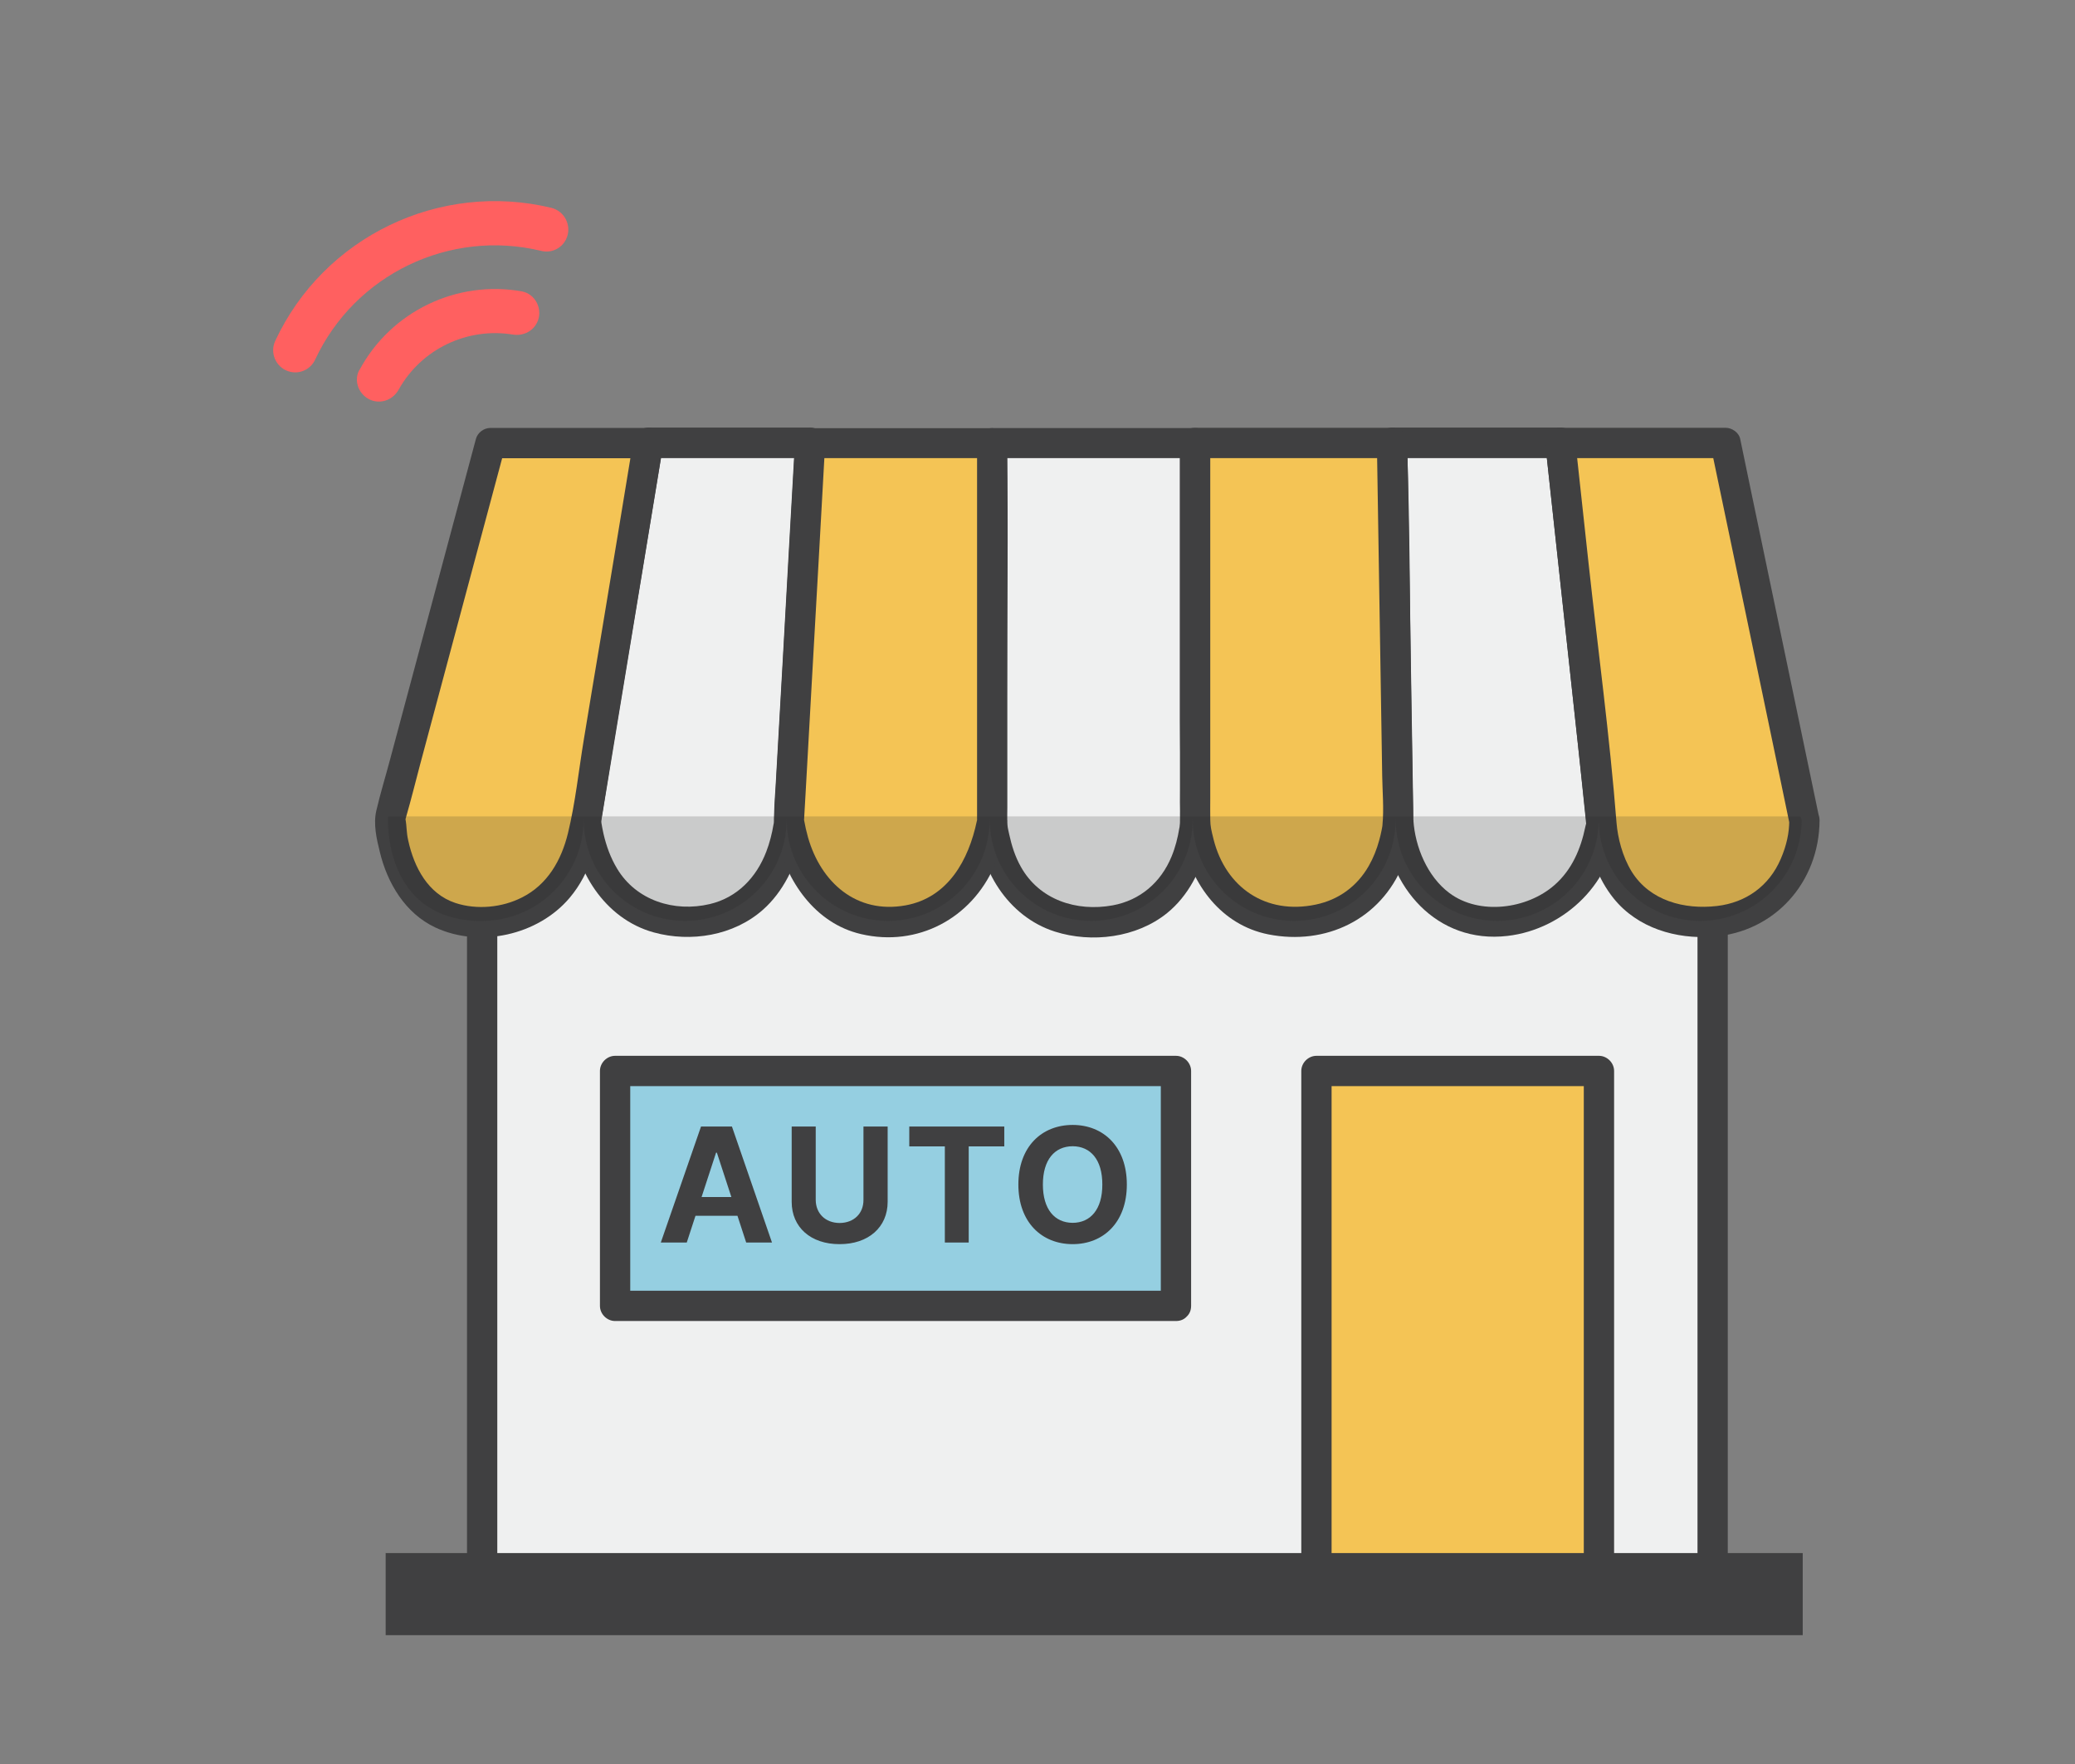
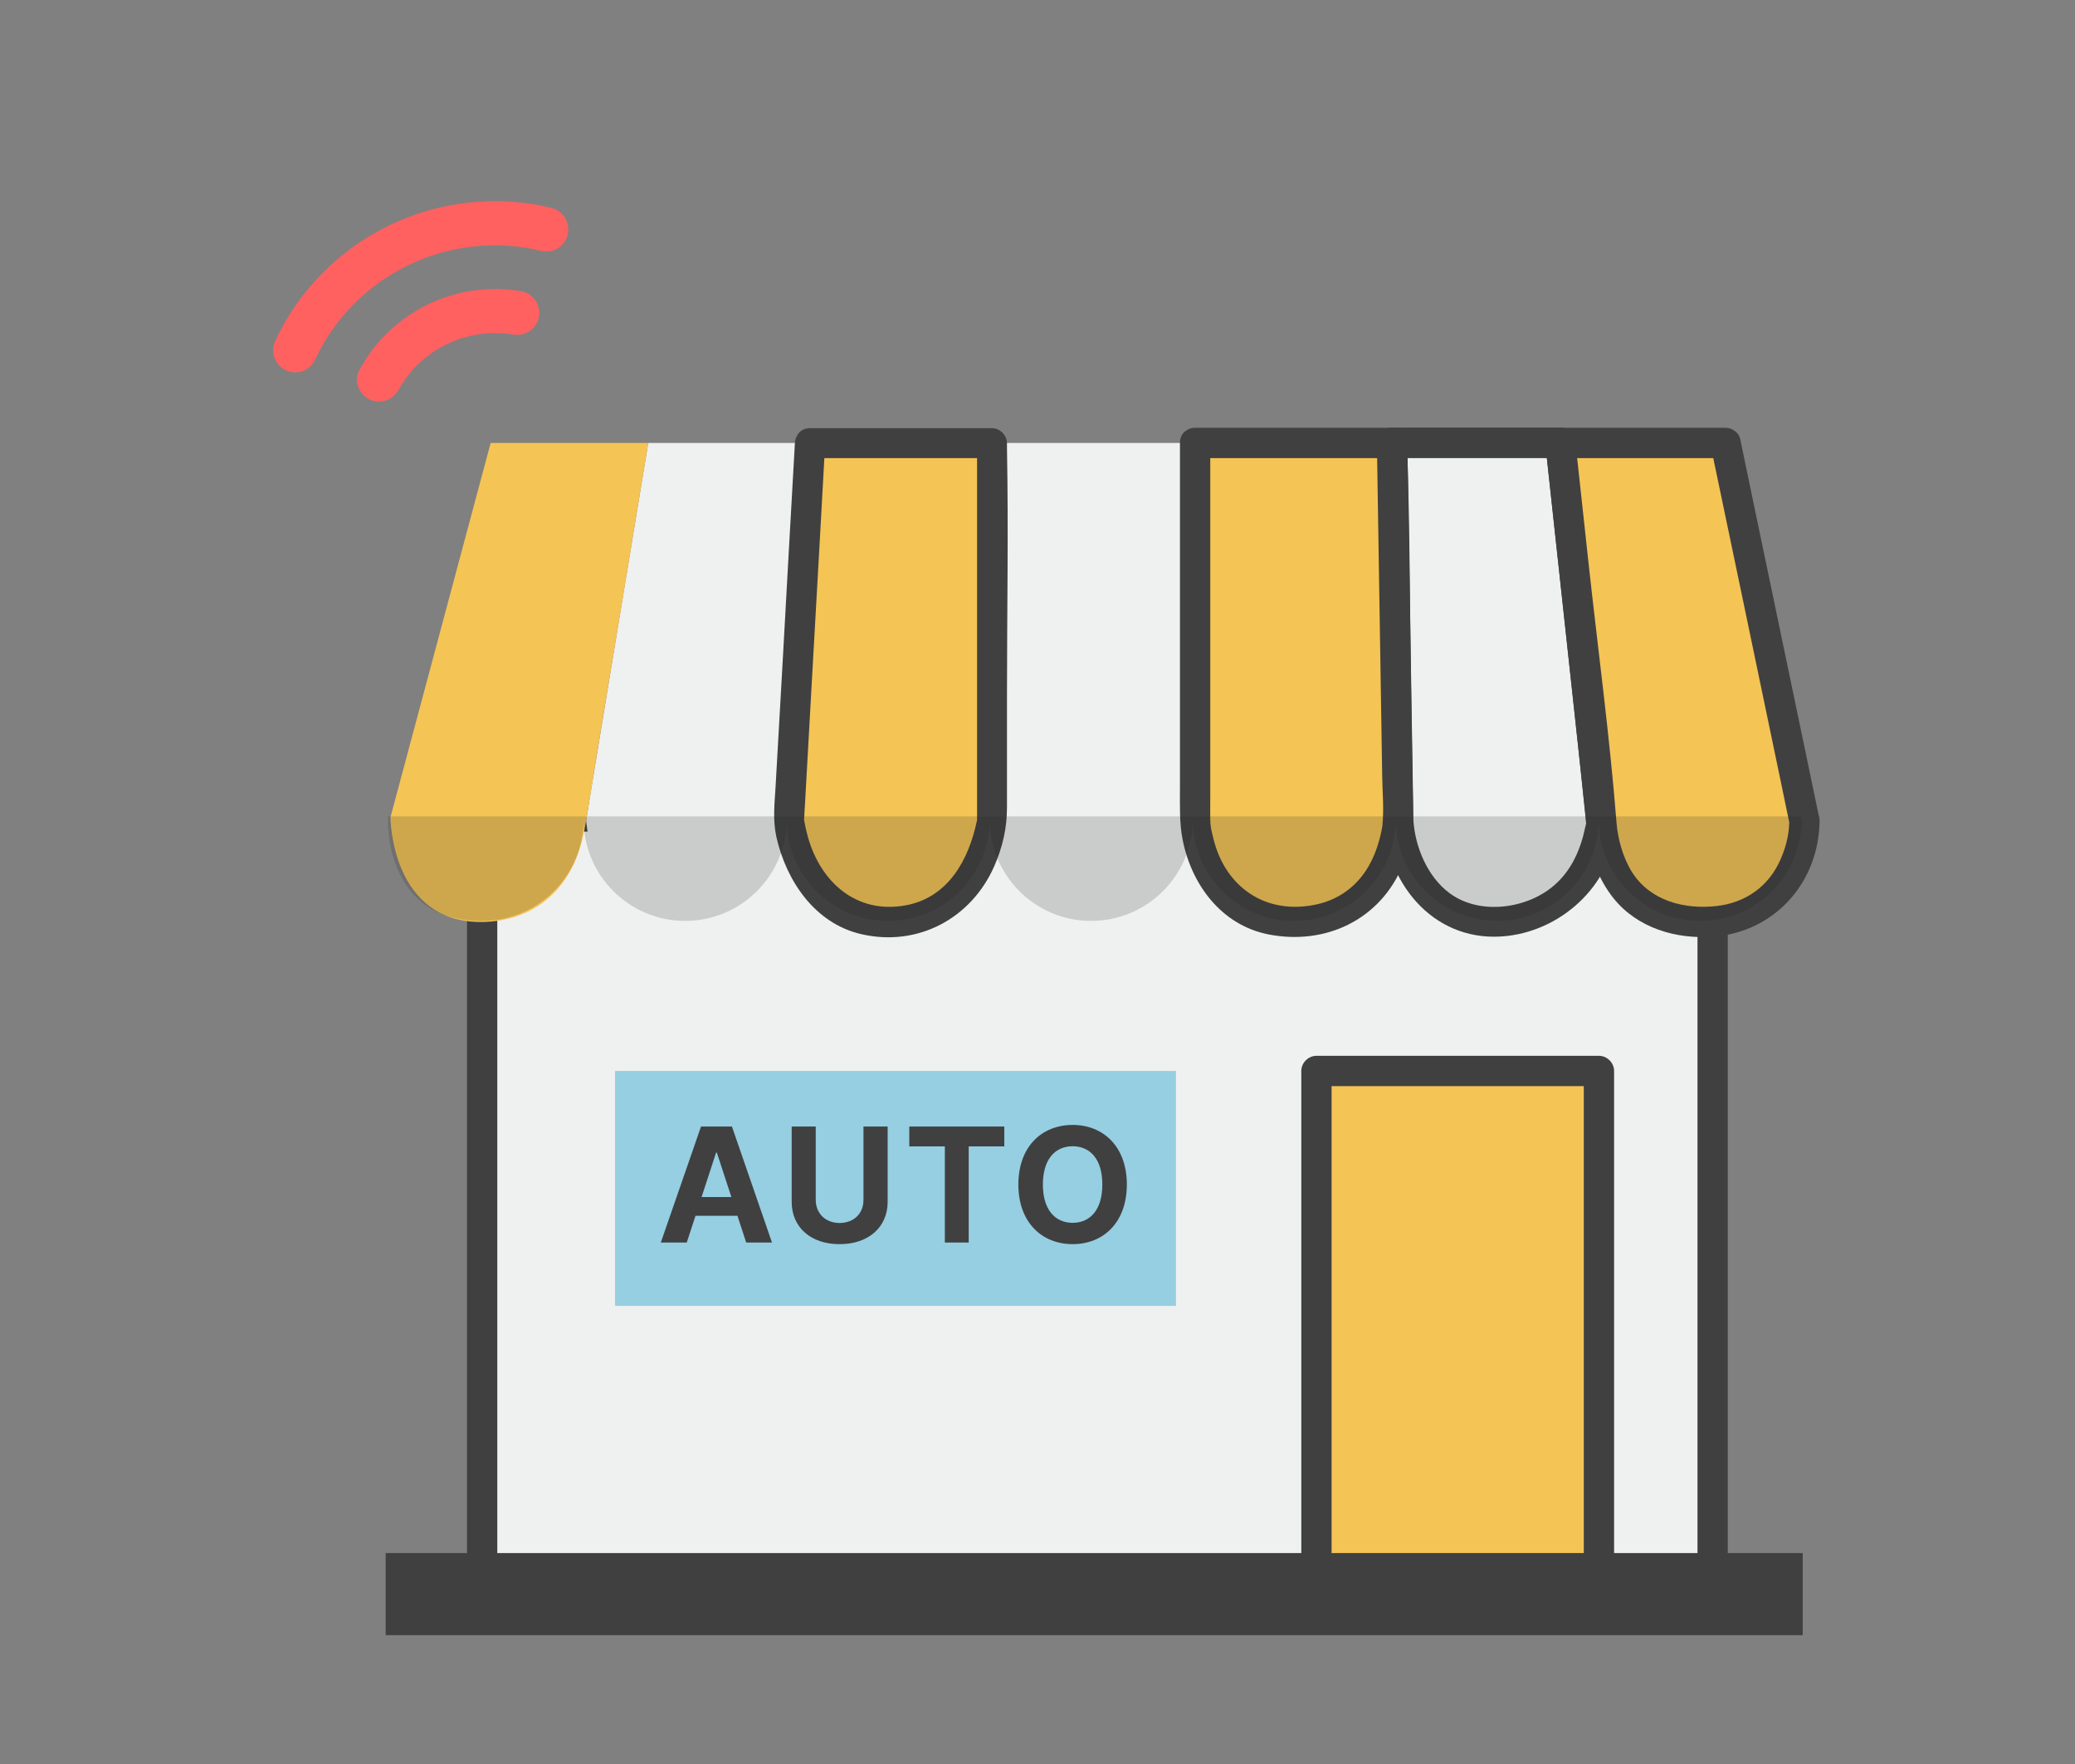
<svg xmlns="http://www.w3.org/2000/svg" width="200" height="170" viewBox="0 0 200 170" fill="none">
  <rect x="0" y="0" width="200" height="170" fill="#808080" stroke="none" />
  <path d="M165.061 78.678H46.471V151.382H165.061V78.678Z" fill="#EFF0F0" />
  <path d="M165.062 149.921H51.301C49.841 149.921 48.132 149.684 46.684 149.921C46.621 149.921 46.534 149.921 46.472 149.921L47.932 151.382V78.678C47.445 79.164 46.959 79.651 46.472 80.138H160.245C161.705 80.138 163.414 80.375 164.862 80.138C164.924 80.138 165.012 80.138 165.074 80.138C164.587 79.651 164.101 79.164 163.614 78.678V151.382C163.614 153.266 166.534 153.266 166.534 151.382V78.678C166.534 77.891 165.86 77.218 165.074 77.218H61.072C56.293 77.218 51.464 77.018 46.684 77.218C46.609 77.218 46.547 77.218 46.472 77.218C45.686 77.218 45.012 77.891 45.012 78.678V151.382C45.012 152.168 45.686 152.842 46.472 152.842H150.473C155.253 152.842 160.082 153.041 164.862 152.842C164.937 152.842 164.999 152.842 165.074 152.842C166.959 152.842 166.959 149.921 165.074 149.921H165.062Z" fill="#404041" />
  <path d="M154.114 103.212H126.885V151.382H154.114V103.212Z" fill="#F4C455" />
  <path d="M154.115 149.921H126.886C127.373 150.408 127.859 150.895 128.346 151.381V103.212C127.859 103.698 127.373 104.185 126.886 104.672H154.115C153.629 104.185 153.142 103.698 152.655 103.212V151.381C152.655 153.266 155.576 153.266 155.576 151.381V103.212C155.576 102.425 154.902 101.751 154.115 101.751H126.886C126.1 101.751 125.426 102.425 125.426 103.212V151.381C125.426 152.167 126.1 152.841 126.886 152.841H154.115C156 152.841 156 149.921 154.115 149.921Z" fill="#404041" />
  <path d="M173.757 149.672H37.172V157.584H173.757V149.672Z" fill="#404041" />
  <path d="M113.345 103.211H59.285V125.849H113.345V103.211Z" fill="#95CFE1" />
-   <path d="M113.346 124.389H59.286C59.773 124.875 60.26 125.362 60.746 125.849V103.212C60.26 103.698 59.773 104.185 59.286 104.672H113.346C112.859 104.185 112.373 103.698 111.886 103.212V125.849C111.886 127.733 114.806 127.733 114.806 125.849V103.212C114.806 102.425 114.132 101.751 113.346 101.751H59.286C58.5 101.751 57.826 102.425 57.826 103.212V125.849C57.826 126.635 58.5 127.309 59.286 127.309H113.346C115.231 127.309 115.231 124.389 113.346 124.389Z" fill="#404041" />
  <path d="M56.492 79.052L62.482 42.688H78.106L76.06 79.052C76.06 79.052 75.473 88.836 66.276 88.836C57.079 88.836 56.492 79.052 56.492 79.052Z" fill="#EFF0F0" />
-   <path d="M57.9 79.439C59.647 68.832 61.394 58.224 63.141 47.617C63.39 46.107 63.64 44.584 63.889 43.075C63.415 43.436 62.954 43.786 62.479 44.148H78.103C77.617 43.661 77.13 43.174 76.643 42.688C76.157 51.423 75.657 60.158 75.171 68.882C74.984 72.251 74.796 75.633 74.597 79.002C74.597 79.04 74.597 79.064 74.597 79.102C74.559 79.564 74.622 79.102 74.559 79.439C74.409 80.337 74.185 81.223 73.86 82.072C72.912 84.555 71.065 86.502 68.419 87.126C64.988 87.937 61.331 86.789 59.484 83.719C58.86 82.683 58.449 81.56 58.174 80.375C58.087 79.988 58.012 79.589 57.949 79.202C57.999 79.576 57.949 79.189 57.949 79.027C57.825 77.155 54.904 77.143 55.029 79.027C55.329 83.794 58.249 88.549 63.016 89.859C66.597 90.845 70.716 90.171 73.536 87.675C75.483 85.953 76.706 83.42 77.242 80.899C77.779 78.378 77.704 75.683 77.854 73.124C78.191 67.122 78.528 61.132 78.865 55.129C79.102 50.974 79.326 46.818 79.563 42.663C79.613 41.877 78.865 41.203 78.103 41.203H62.479C61.893 41.203 61.169 41.652 61.069 42.276C59.322 52.883 57.575 63.49 55.828 74.098C55.578 75.608 55.329 77.13 55.079 78.64C54.78 80.475 57.587 81.273 57.9 79.414V79.439Z" fill="#404041" />
  <path d="M95.623 79.052V42.688H115.19V79.052C115.19 79.052 114.903 88.836 105.407 88.836C95.91 88.836 95.623 79.052 95.623 79.052Z" fill="#EFF0F0" />
-   <path d="M97.085 79.052V42.688L95.625 44.148H115.193C114.706 43.661 114.219 43.174 113.732 42.688C113.732 51.61 113.732 60.533 113.732 69.456C113.732 72.638 113.87 75.857 113.732 79.052C113.732 79.115 113.732 79.189 113.732 79.252C113.732 79.352 113.72 79.439 113.707 79.539C113.67 79.951 113.707 79.564 113.67 79.801C113.52 80.737 113.283 81.673 112.921 82.546C111.898 85.03 109.901 86.764 107.243 87.251C103.749 87.887 100.168 86.714 98.395 83.532C97.846 82.559 97.51 81.498 97.272 80.4C97.123 79.701 97.11 79.776 97.085 79.065C97.023 77.193 94.103 77.18 94.165 79.065C94.327 83.732 97.123 88.337 101.69 89.784C105.234 90.907 109.552 90.371 112.485 88C114.519 86.352 115.792 83.882 116.341 81.348C116.89 78.84 116.665 76.194 116.665 73.661C116.665 67.634 116.665 61.594 116.665 55.566C116.665 51.286 116.665 46.993 116.665 42.713C116.665 41.926 115.991 41.253 115.205 41.253H95.638C94.851 41.253 94.177 41.926 94.177 42.713V79.077C94.177 80.961 97.098 80.961 97.098 79.077L97.085 79.052Z" fill="#404041" />
  <path d="M134.772 79.052L134.186 42.688H150.396L154.339 79.052C154.339 79.052 153.903 87.376 145.716 88.686C137.542 89.996 134.959 82.571 134.76 79.052H134.772Z" fill="#EFF0F0" />
  <path d="M136.231 79.052C136.056 68.42 135.894 57.788 135.719 47.168C135.694 45.67 135.669 44.185 135.644 42.688C135.157 43.174 134.671 43.661 134.184 44.148H150.395C149.908 43.661 149.421 43.174 148.934 42.688C149.808 50.699 150.669 58.711 151.543 66.723C151.954 70.566 152.379 74.41 152.791 78.266C152.816 78.528 152.865 78.778 152.878 79.04C152.878 79.09 152.878 79.139 152.878 79.189C152.878 79.614 152.915 79.139 152.803 79.676C152.366 81.81 151.505 83.832 149.833 85.292C147.2 87.613 142.583 88.237 139.687 86.053C137.578 84.468 136.393 81.623 136.231 79.04C136.106 77.168 133.186 77.155 133.311 79.04C133.735 85.466 138.489 90.995 145.303 90.196C150.806 89.56 155.648 84.942 155.798 79.202C155.86 76.569 155.236 73.773 154.962 71.153C154.338 65.45 153.727 59.747 153.103 54.031C152.691 50.238 152.279 46.456 151.867 42.663C151.78 41.877 151.268 41.203 150.407 41.203H134.197C133.41 41.203 132.724 41.877 132.736 42.663C132.911 53.295 133.073 63.927 133.248 74.547C133.273 76.045 133.298 77.53 133.323 79.027C133.348 80.899 136.268 80.912 136.243 79.027L136.231 79.052Z" fill="#404041" />
  <path d="M173.908 79.052L166.308 42.688H150.385L154.328 79.052C154.328 79.052 154.328 88.836 164.112 88.836C173.896 88.836 173.896 79.052 173.896 79.052H173.908Z" fill="#F4C455" />
  <path d="M175.317 78.665C173.096 68.045 170.875 57.426 168.666 46.806L167.73 42.301C167.605 41.677 166.931 41.227 166.32 41.227H150.396C149.672 41.227 148.849 41.901 148.936 42.688C149.984 52.384 151.045 62.08 152.093 71.777C152.393 74.497 152.655 77.23 152.942 79.963C153.204 82.359 154.015 84.693 155.538 86.589C157.834 89.435 161.54 90.533 165.109 90.271C171.074 89.834 175.342 85.017 175.38 79.064C175.38 77.18 172.472 77.18 172.459 79.064C172.459 80.237 172.21 81.46 171.636 82.783C170.525 85.379 168.291 86.989 165.484 87.313C162.351 87.675 159.032 86.814 157.285 84.019C156.361 82.534 155.924 80.687 155.812 79.314C155.151 70.928 154.015 62.554 153.104 54.193C152.692 50.362 152.268 46.519 151.856 42.688C151.37 43.174 150.883 43.661 150.396 44.148H166.32C165.845 43.786 165.384 43.436 164.909 43.075C167.131 53.694 169.352 64.314 171.561 74.934C171.873 76.431 172.185 77.941 172.497 79.439C172.884 81.273 175.692 80.5 175.317 78.665Z" fill="#404041" />
  <path d="M78.103 42.687H95.636V79.051C95.636 79.051 94.612 88.685 85.852 88.835C77.092 88.985 76.068 79.051 76.068 79.051L78.115 42.687H78.103Z" fill="#F4C455" />
  <path d="M78.102 44.147H95.635C95.148 43.661 94.662 43.174 94.175 42.687V78.303C94.175 78.528 94.175 78.752 94.175 78.977C94.175 79.301 94.287 78.54 94.15 79.139C93.364 82.87 91.392 86.502 87.286 87.251C82.544 88.112 79.112 85.029 77.877 80.686C77.727 80.15 77.603 79.601 77.503 79.039C77.44 78.677 77.49 79.351 77.503 78.952C77.553 78.166 77.59 77.367 77.64 76.581C77.852 72.787 78.064 68.993 78.276 65.2C78.701 57.7 79.125 50.2 79.537 42.7C79.637 40.828 76.716 40.828 76.617 42.7C76.23 49.538 75.843 56.364 75.469 63.203C75.231 67.384 74.994 71.577 74.757 75.757C74.657 77.442 74.47 79.002 74.832 80.662C75.793 84.904 78.538 88.985 82.994 90.021C88.447 91.294 93.626 88.511 95.835 83.469C96.646 81.61 97.058 79.8 97.058 77.804V67.059C97.058 59.122 97.207 51.161 97.058 43.224C97.058 43.062 97.058 42.887 97.058 42.725C97.058 41.938 96.384 41.265 95.598 41.265H78.064C76.18 41.265 76.18 44.185 78.064 44.185L78.102 44.147Z" fill="#404041" />
  <path d="M115.193 42.688V79.052C115.193 79.052 115.63 88.985 124.977 88.836C134.324 88.686 134.761 79.052 134.761 79.052L134.174 42.688H115.193Z" fill="#F4C455" />
  <path d="M113.731 42.688C113.731 49.626 113.731 56.552 113.731 63.49C113.731 67.683 113.731 71.864 113.731 76.057C113.731 77.717 113.669 79.314 113.993 80.949C114.855 85.279 117.737 89.148 122.242 90.046C127.795 91.144 133.087 88.599 135.221 83.332C135.932 81.56 136.231 79.776 136.194 77.891C136.132 74.322 136.082 70.741 136.019 67.172C135.894 59.185 135.894 51.173 135.632 43.187C135.632 43.025 135.632 42.85 135.632 42.688C135.62 41.901 134.971 41.227 134.172 41.227H115.191C113.307 41.227 113.307 44.148 115.191 44.148H134.172L132.712 42.688C132.812 49.189 132.924 55.678 133.024 62.18C133.087 66.373 133.162 70.579 133.224 74.772C133.249 76.332 133.399 77.941 133.249 79.501C133.211 79.851 133.311 79.152 133.249 79.564C133.224 79.701 133.199 79.838 133.174 79.975C133.099 80.312 133.037 80.649 132.937 80.974C132.7 81.847 132.375 82.671 131.926 83.457C130.803 85.416 129.031 86.714 126.822 87.176C122.005 88.187 118.149 85.529 116.976 80.911C116.739 79.963 116.664 79.651 116.652 78.99C116.639 78.266 116.652 77.542 116.652 76.831C116.652 73.087 116.652 69.356 116.652 65.612C116.652 57.962 116.652 50.312 116.652 42.663C116.652 40.778 113.731 40.778 113.731 42.663V42.688Z" fill="#404041" />
  <path d="M62.479 42.688C61.618 47.904 60.757 53.12 59.908 58.337C58.822 64.938 57.687 71.54 56.651 78.166C56.252 80.7 55.778 83.021 54.18 85.142C52.396 87.526 49.675 88.749 46.718 88.848C37.658 89.135 37.633 78.765 37.633 78.765L47.292 42.688H62.479Z" fill="#F4C455" />
-   <path d="M61.067 42.3C60.019 48.652 58.983 55.004 57.923 61.344C57.373 64.651 56.812 67.945 56.275 71.252C55.776 74.26 55.464 77.342 54.74 80.312C54.104 82.908 52.769 85.254 50.31 86.489C48.401 87.463 45.968 87.7 43.908 87.026C41.25 86.152 39.915 83.582 39.353 81.023C39.154 80.15 39.229 79.763 39.079 78.914C39.017 78.552 39.004 79.214 39.041 79.114C39.079 78.977 39.116 78.827 39.154 78.69C39.628 77.055 40.04 75.383 40.477 73.736C42.074 67.77 43.671 61.805 45.269 55.84C46.404 51.585 47.552 47.342 48.688 43.087C48.214 43.448 47.752 43.798 47.278 44.16C52.344 44.16 57.398 44.16 62.465 44.16C64.349 44.16 64.349 41.24 62.465 41.24C57.398 41.24 52.344 41.24 47.278 41.24C46.641 41.24 46.03 41.689 45.868 42.313C43.11 52.596 40.352 62.879 37.606 73.161C37.17 74.809 36.658 76.456 36.271 78.128C35.972 79.413 36.296 80.849 36.608 82.097C37.332 85.117 39.066 88.024 41.962 89.384C46.242 91.381 51.87 90.121 54.903 86.527C56.974 84.081 57.623 81.073 58.122 77.991C58.746 74.022 59.408 70.054 60.069 66.098C61.354 58.436 62.602 50.761 63.875 43.087C64.175 41.252 61.367 40.453 61.055 42.313L61.067 42.3Z" fill="#404041" />
  <g opacity="0.18">
    <path d="M46.471 88.748C51.875 88.748 56.255 84.368 56.255 78.965C56.255 84.368 60.635 88.748 66.038 88.748C71.442 88.748 75.822 84.368 75.822 78.965C75.822 84.368 80.202 88.748 85.606 88.748C91.009 88.748 95.39 84.368 95.39 78.965C95.39 84.368 99.77 88.748 105.173 88.748C110.577 88.748 114.957 84.368 114.957 78.965C114.957 84.368 119.337 88.748 124.741 88.748C130.144 88.748 134.524 84.368 134.524 78.965C134.524 84.368 138.905 88.748 144.308 88.748C149.712 88.748 154.092 84.368 154.092 78.965C154.092 84.368 158.472 88.748 163.875 88.748C169.279 88.748 173.659 84.368 173.659 78.965L173.509 78.678H37.399C37.399 78.678 36.775 88.761 46.484 88.761L46.471 88.748Z" fill="#222020" />
  </g>
  <path d="M66.193 119.746H63.692L67.568 108.566H70.548L74.409 119.746H71.922L71.081 117.167H67.035L66.193 119.746ZM67.622 115.361H70.494L69.096 111.083H69.019L67.622 115.361ZM83.225 108.566H85.557V115.824C85.557 118.271 83.696 119.908 80.924 119.901C78.145 119.908 76.307 118.271 76.307 115.824V108.566H78.624V115.638C78.631 116.928 79.542 117.854 80.924 117.862C82.322 117.854 83.233 116.928 83.225 115.638V108.566ZM87.641 110.481V108.566H96.798V110.481H93.37V119.746H91.069V110.481H87.641ZM108.611 114.156C108.611 117.808 106.349 119.901 103.391 119.901C100.411 119.901 98.156 117.793 98.156 114.156C98.156 110.504 100.411 108.412 103.391 108.412C106.349 108.412 108.611 110.504 108.611 114.156ZM100.519 114.156C100.519 116.542 101.654 117.839 103.391 117.847C105.113 117.839 106.256 116.542 106.248 114.156C106.256 111.763 105.113 110.473 103.391 110.465C101.654 110.473 100.519 111.763 100.519 114.156Z" fill="#404041" />
  <path d="M34.64 35.642C34.026 36.761 34.64 38.162 35.837 38.588C36.846 38.934 37.917 38.477 38.436 37.532C40.61 33.642 45.02 31.531 49.415 32.24C50.47 32.413 51.494 31.878 51.857 30.869C52.282 29.672 51.557 28.318 50.297 28.081C44.012 26.963 37.68 30.019 34.656 35.642H34.64ZM26.528 32.854C25.993 33.988 26.576 35.359 27.757 35.768C28.797 36.13 29.915 35.642 30.372 34.666C34.199 26.443 43.335 22.049 52.156 24.175C53.227 24.443 54.298 23.86 54.66 22.82C55.07 21.623 54.361 20.332 53.148 20.032C42.39 17.433 31.206 22.805 26.528 32.854Z" fill="#FF6060" />
</svg>